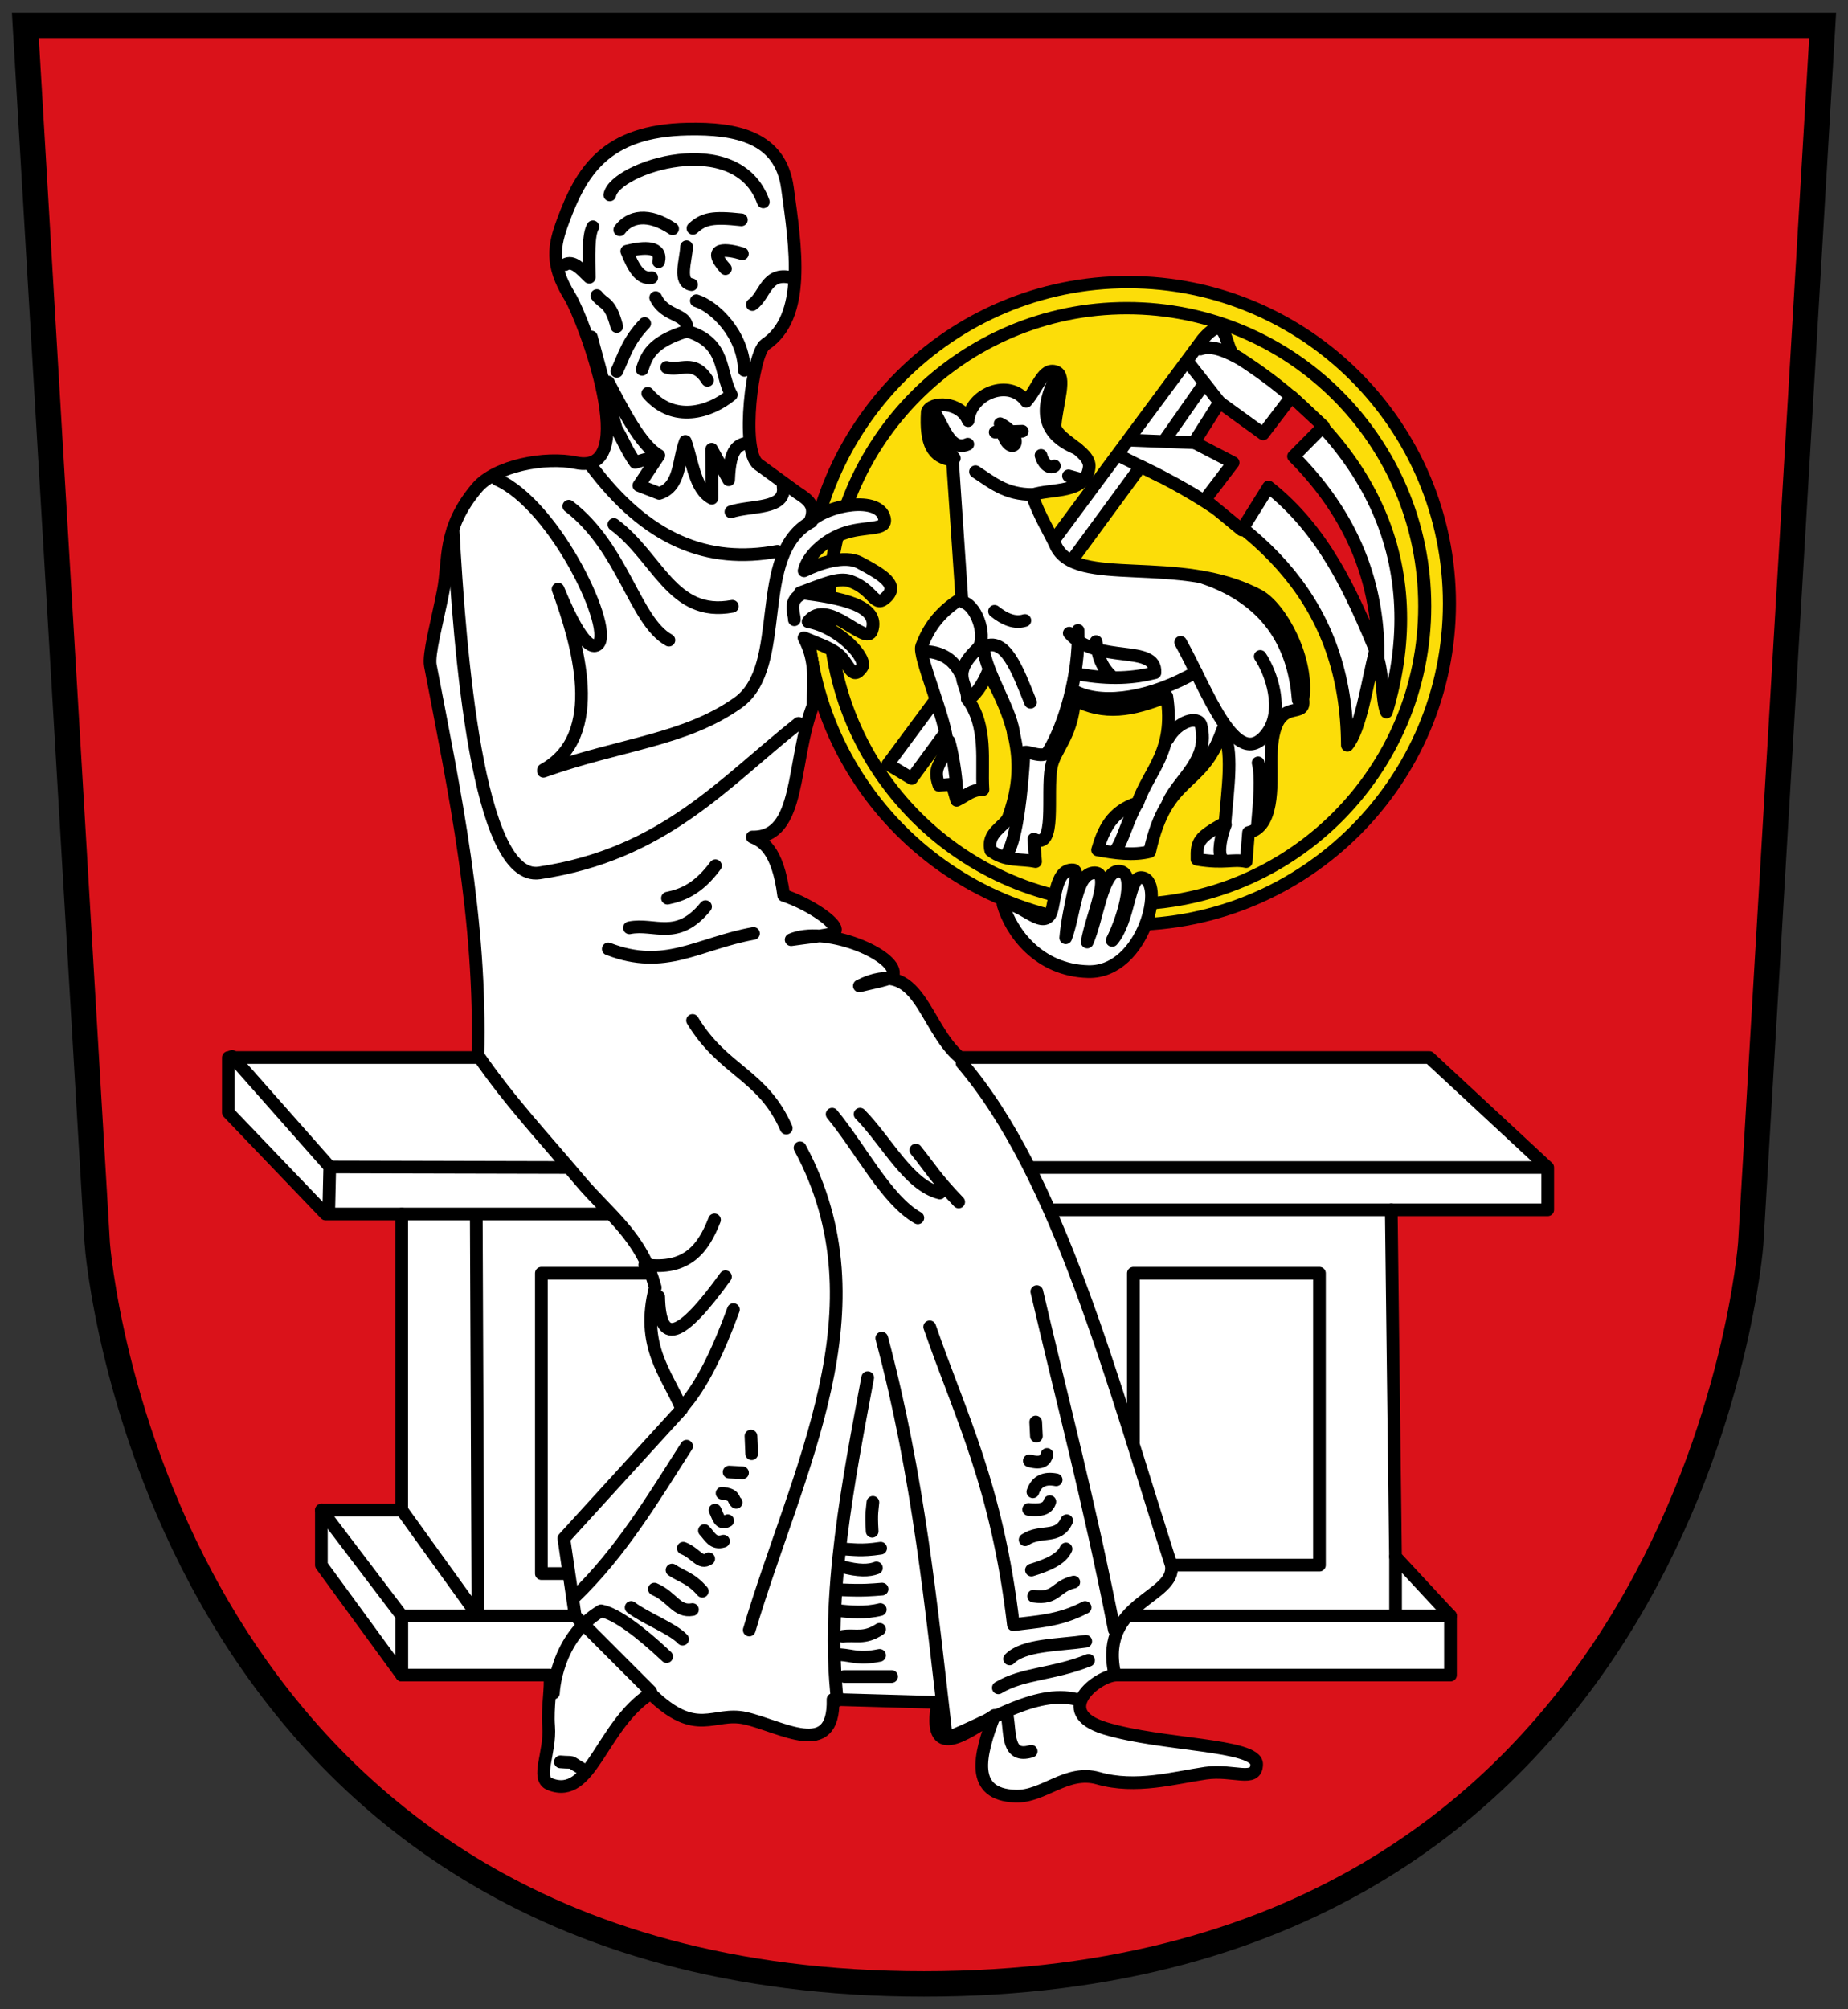
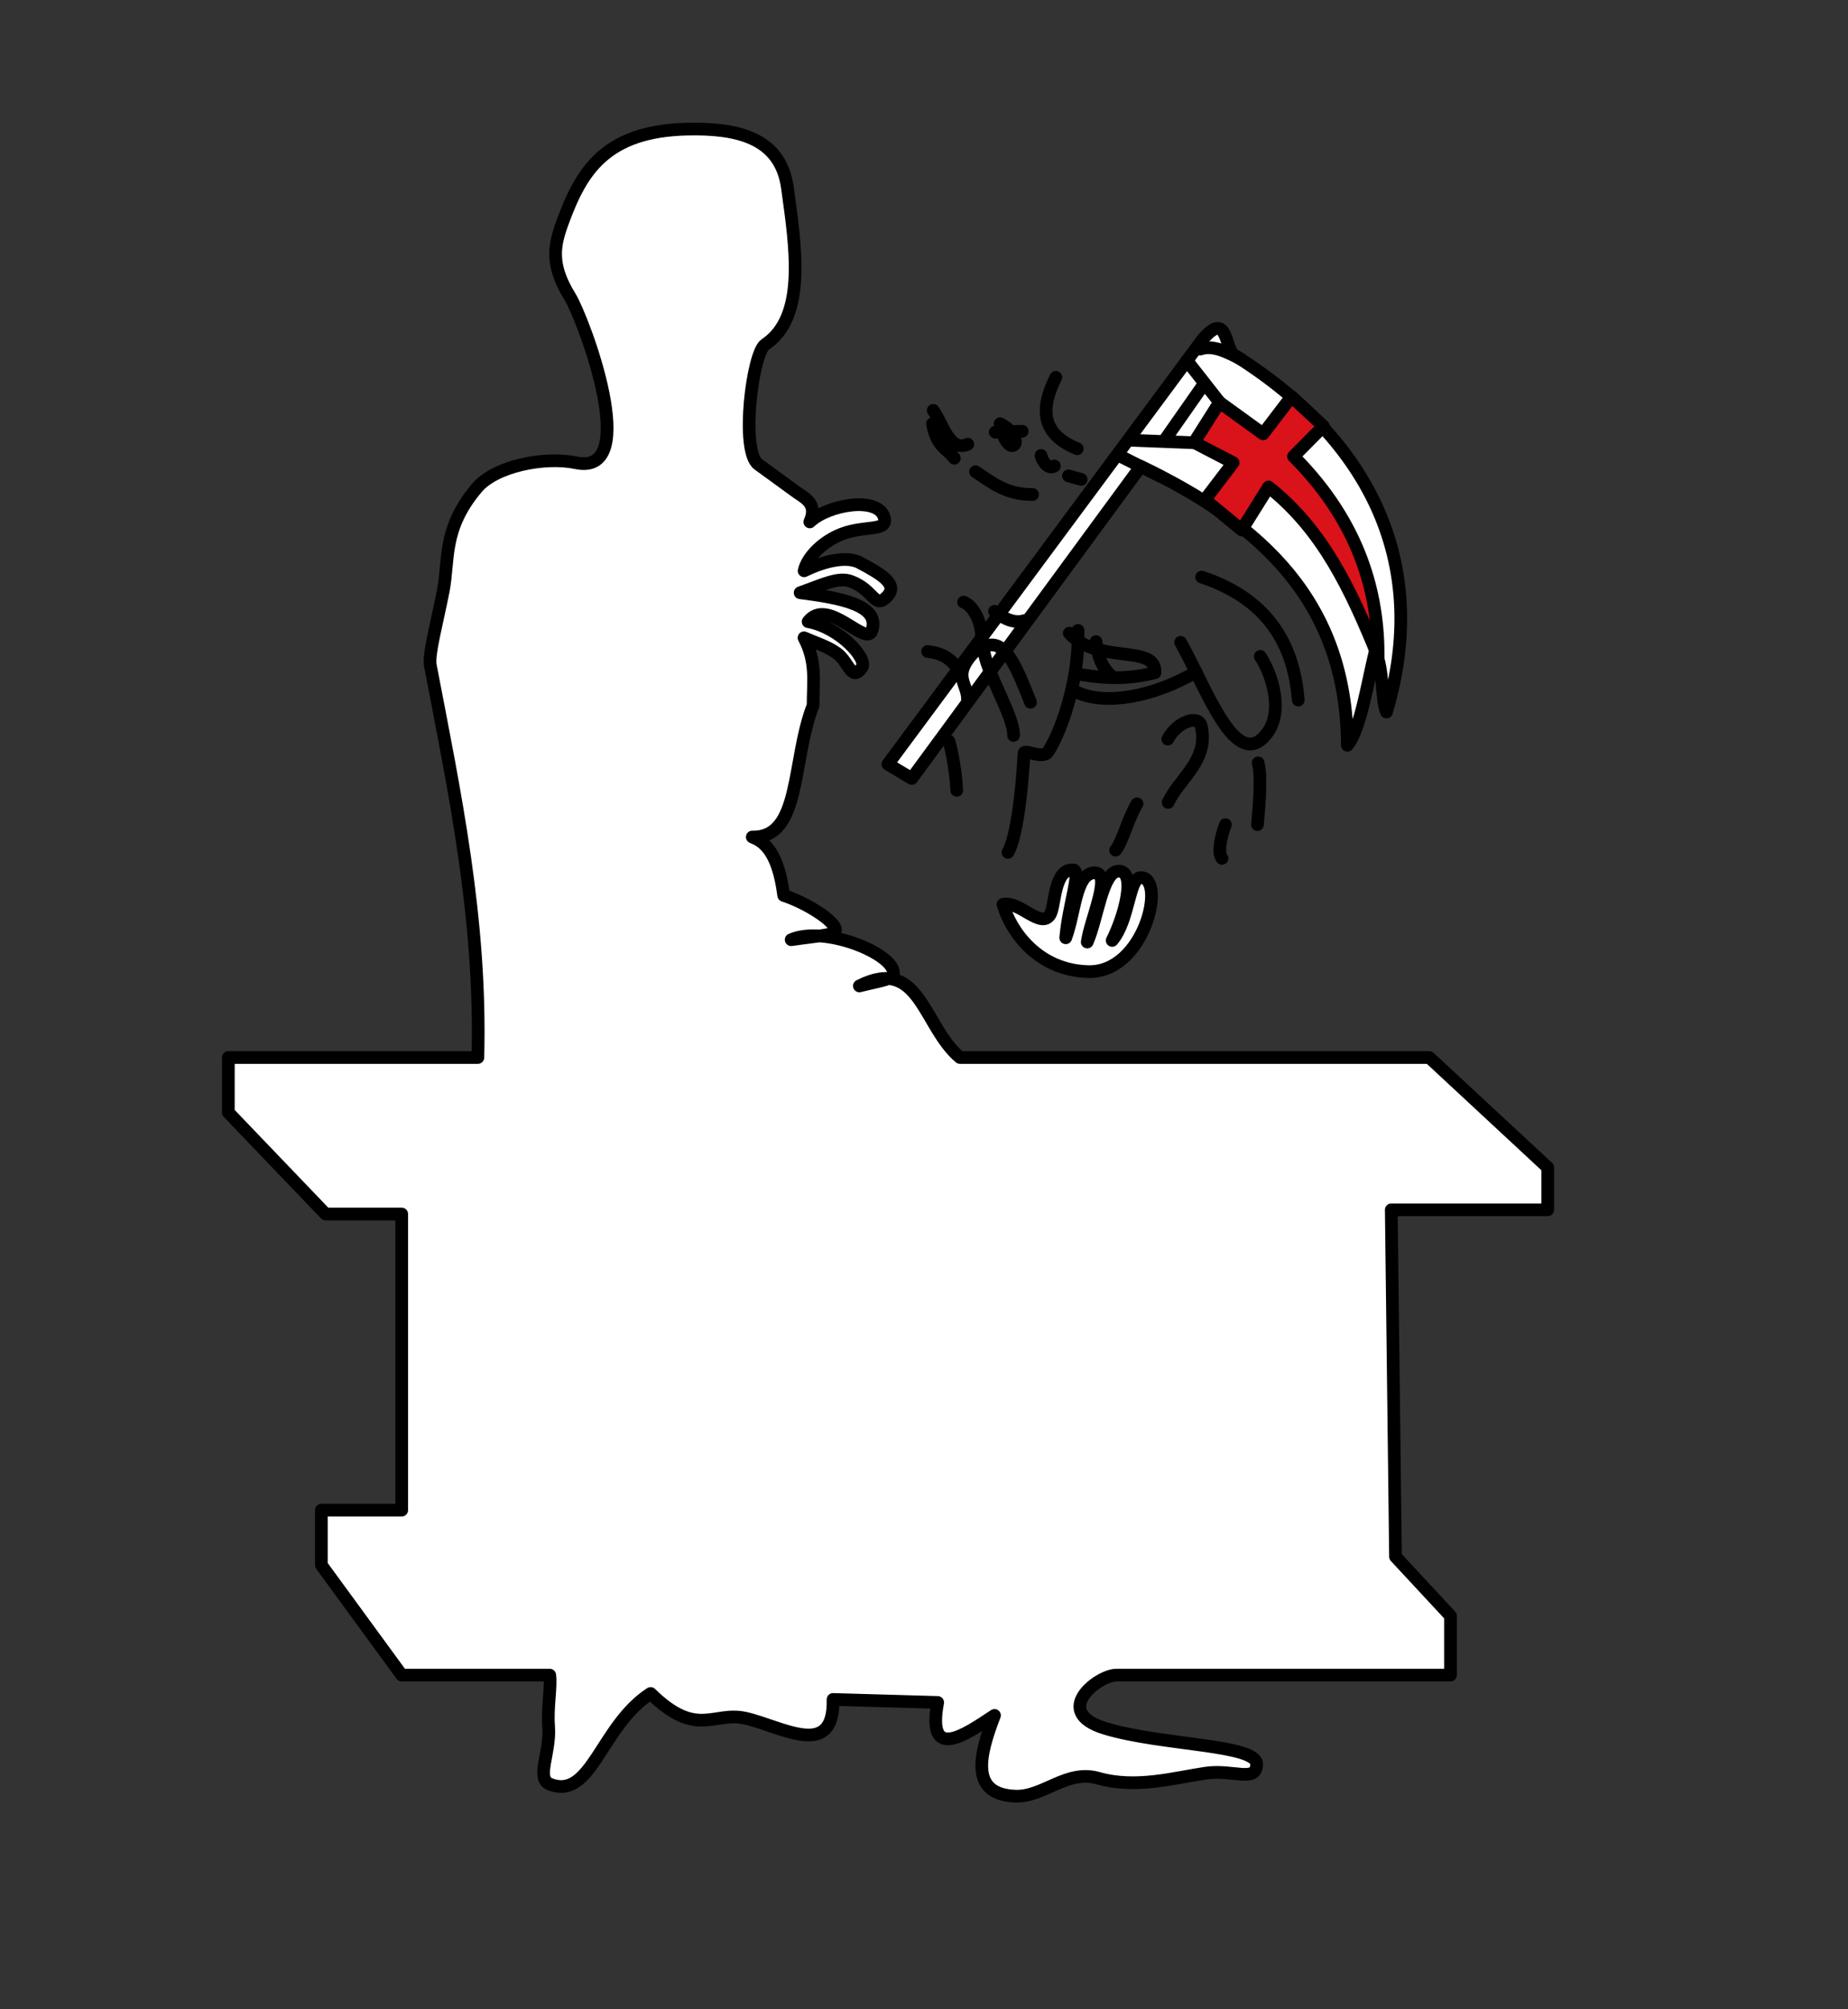
<svg xmlns="http://www.w3.org/2000/svg" xml:space="preserve" height="475" viewBox="0 0 437 475" width="437" version="1.1" overflow="visible" enable-background="new 0 0 144.85 157.333">
  <rect x="0" y="0" width="437" height="475" fill="#333333" stroke="none" />
  <defs>
		</defs>
  <g transform="translate(-1,1)">
-     <path d="M24.001,293,7,5.001h425l-17.001,288s-12.984,175-195.5,175-195.5-175-195.5-175z" stroke="#000" stroke-dasharray="none" stroke-miterlimit="4" stroke-width="6" fill="#da121a" />
    <path d="m367.55,151.32c0,42.427-32.861,76.821-73.396,76.821-40.536,0-73.396-34.394-73.396-76.821s32.861-76.821,73.396-76.821c40.536,0,73.396,34.394,73.396,76.821z" transform="matrix(1.053,0,0,1.006,-41.995,-10.09)" fill="none" />
-     <path stroke-linejoin="round" d="m347.33,152.5c0,42.25-32.31,76.5-72.167,76.5-39.856,0-72.167-34.25-72.167-76.5s32.31-76.5,72.167-76.5c39.856,0,72.167,34.25,72.167,76.5z" transform="matrix(1.053,0,0,0.993,-21.989,-9.77)" stroke-dashoffset="0" stroke="#000" stroke-linecap="round" stroke-miterlimit="4" stroke-dasharray="none" stroke-width="2.934" fill="#fcdd09" />
    <path stroke-linejoin="round" d="M210.95,179.66,285.37,79.262c6.006-7.106,5.213,2.246,7.463,3.651,32.457,20.267,46.426,49.611,36.025,84.415-1.272-2.923-0.609-9.954-2.643-14.419-1.95,7.907-3.477,18.476-6.6,22.278-0.179-33.818-20.229-52.217-48.849-65.934l-54.162,73.789z" stroke="#000" stroke-linecap="round" stroke-miterlimit="4" stroke-dasharray="none" stroke-width="3" fill="#FFF" />
-     <path stroke-linejoin="round" d="m347.33,152.5c0,42.25-32.31,76.5-72.167,76.5-39.856,0-72.167-34.25-72.167-76.5s32.31-76.5,72.167-76.5c39.856,0,72.167,34.25,72.167,76.5z" transform="matrix(0.976,0,0,0.921,-1.081,1.856)" stroke-dashoffset="0" stroke="#000" stroke-linecap="round" stroke-miterlimit="4" stroke-dasharray="none" stroke-width="3.165" fill="none" />
-     <path stroke-linejoin="round" d="m229.94,98.434c0.522-6.351,9.707-10.086,13.723-4.553,2.837-3.226,3.932-8.093,7.019-6.989,2.628,0.939,0.252,7.358-0.177,12.528-0.28,3.378,8.512,6.098,8.053,10.042-0.745,6.396-9.015,4.955-13.522,6.549,1.894,5.363,4.16,8.723,5.594,11.922,4.644,10.356,29.234,1.833,48.021,11.866,5.236,2.796,11.934,15.151,10.455,24.565,0.857,5.581-7.625-2.594-7.517,14.876,0.035,5.639,0.56,15.217-5.345,16.569l-0.556,6.872c-3.284-0.694-4.99,0.564-11.632-0.538-0.092-4.322,0.37-5.139,6.622-8.641,0.634-8.233,2.117-17.423-0.617-21.867-4.959,14.254-13.064,9.998-17.194,28.687-3.837,0.953-8.048,0.406-12.324-0.398,1.333-4.597,3.297-9.187,9.468-11.094,2.782-7.876,8.886-12.153,6.912-25.18-8.292,3.376-14.838,4.444-21.809,0.776-0.613,8.618-4.771,11.808-5.522,15.946-1.167,6.428,1.348,19.684-4.12,17.001l0.41,5.309c-3.529-0.747-7.057,0.117-10.586-2.6-1.148-4.298,3.393-5.649,4.225-8.024,3.014-8.602,4.12-18.348-4.911-34.176-1.008,2.639-3.425,6.298-4.874,6.287,4.882,6.613,3.268,14.892,3.703,21.505-2.753,0.021-3.781,1.353-6.221,2.522l-1.096-3.812-3.091,0.276c-1.629-4.647,0.741-4.713,1.962-9.767-0.292-5.948-6.942-20.802-6.043-23.145,1.462-3.812,3.743-7.799,9.49-11.346l-2.214-32.642c-4.669-0.571-6.412-3.822-5.951-11.392,0.85-2.557,7.893-2.445,9.665,2.069z" stroke="#000" stroke-linecap="round" stroke-miterlimit="4" stroke-dasharray="none" stroke-width="3" fill="#FFF" />
    <path stroke-linejoin="round" d="m238.18,212.8c1.879,6.496,8.329,15.589,20.146,15.893,13.393,0.345,18.536-22.355,12.413-22.224-2.789,0.059-2.704,10.13-6.741,14.853,3.141-6.294,5.704-16.493,1.478-16.375-3.803,0.106-4.921,11.163-7.375,16.753,0.756-5.489,6.221-16.96,1.401-16.345-4.175,0.533-4.291,9.481-6.488,15.341,0.673-7.853,3.72-15.899,1.777-16.045-4.597-0.345-4.231,8.569-5.464,10.556-2.177,3.507-7.242-3.313-11.147-2.408z" stroke="#000" stroke-linecap="round" stroke-miterlimit="4" stroke-dasharray="none" stroke-width="3" fill="#FFF" />
    <path stroke-linejoin="miter" d="m82.024,275.12,40.541-0.943" stroke="#000" stroke-linecap="butt" stroke-width="1px" fill="none" />
    <path stroke-linejoin="round" d="m283.37,103.59,6.014-9.485,10.314,7.462,6.714-8.819,7.542,7.014-7.071,7.128c15.947,15.978,20.097,32.842,20.011,47.407-6.447-15.879-13.049-30.006-25.92-40.174l-6.347,10.152-8.681-7.152,6.657-8.738z" stroke="#000" stroke-linecap="round" stroke-miterlimit="4" stroke-dasharray="none" stroke-width="3" fill="#da121a" />
    <path stroke-linejoin="round" d="m285.16,135.42c17.119,5.648,21.936,17.736,22.841,29.081m-41.88-57.55l9.39,4.707m-54.01-12.493c1.007,5.588,3.372,5.745,5.171,8.167m9.663-6.167,6.395-0.215m-5.228-1.784c1.755,9.302,6.989,4.03,0.337,0.167m9.329,7.333c0.377,1.644,1.89,3.376,3.171,2.5m3.329,2.333,3.004,0.833m-6-24.132c-3.445,6.886-3.918,13.224,5.065,16.882m-34.056-9.069c2.421,3.517,3.897,9.899,8.171,8m1.829,6.5c3.849,2.486,7.121,5.431,13.504,5.382m-9.004,27.618c2.39,1.892,4.78,2.933,7.171,2.167m16.829,5c0.489,2.778,0.767,5.556,3.837,8.333m-23.337,13.833c0.08-4.831-6.686-14.955-7.155-20.832,5.205-2.797,8.107,5.459,11.159,12.998m-24.337-12c3.214,0.35,5.957,1.595,7.837,5.333m-2.768,15.901c0.756,2.539,1.656,7.744,1.826,11.575m1.605-44.476c3.472,1.219,5.582,8.813,3.299,11.015-6.471,6.24-2.326,8.007-2.364,11.933m9.565,36.219c2.089-3.612,3.313-14.415,3.808-23.438,0.061-1.119,4.569,1.653,5.777-0.479,3.659-5.879,7.34-18.058,6.988-28.566m0.094,10.317c7.548,1.405,13.206,0.925,18.099-0.318,0.427-6.872-13.707-1.845-20.262-9.349m23.289,25.049c2.39-4.329,7.275-5.659,7.876-3.216,2.019,8.208-5.199,12.541-7.782,18.178m21.28-9.345c0.82,3.209,0.316,9.215-0.163,14.589m-7.573,0.017c-1.015,2.488-1.935,6.78-0.809,7.983m-25.171-1.951c1.563-1.783,3.048-7.735,5.085-10.975m29.13-34.83c2.585,3.856,5.704,12.773,1.58,18.189-7.284,9.568-14.166-10.395-20.409-21.523m-24.447,11.833c6.517,3.038,17.835,1.199,28.113-4.833m-7.398-54.85,8.731-12.475m-0.337-9c3.005-1.061,6.364,0.73,9.605,2.374m-12.39,0.862,7.927,10.109m-21.29,8.22l14.967,0.589" stroke="#000" stroke-linecap="round" stroke-miterlimit="4" stroke-dasharray="none" stroke-width="3" fill="none" />
    <g stroke-linejoin="round" transform="translate(0,-3)" stroke="#000" stroke-linecap="round" stroke-dasharray="none" stroke-miterlimit="4">
      <path d="m55,252,59,0c0.892-32.804-5.525-62.895-11.234-92.669-0.501-2.611,1.528-9.908,3.031-17.541,1.47-7.46-0.25-14.728,7.973-24.454,4.423-5.231,16.165-7.471,23.429-5.942,15.745,3.313,1.876-33.882-1.435-39.272-4.722-7.686-3.723-12.161-1.643-17.807,4.369-11.859,10.042-21.378,29.456-21.791,11.533-0.245,21.969,1.875,23.624,13.836,1.978,14.297,4.475,30.58-5.239,37.076-3.047,2.038-5.912,25.081-1.672,28.319l9.214,6.702c2.315,1.534,4.781,2.93,2.996,6.923,4.29-4.123,16.341-6.187,17.631-0.916,0.791,3.232-4.568,1.688-10.016,3.767-4.378,1.67-8.207,5.311-8.961,8.709,3.533-1.758,9.587-3.817,13.162-1.922,5.432,2.879,9.179,5.215,6.401,8.05-2.966,3.027-2.919-1.581-8.548-3.646-2.943-1.08-6.585,0.801-11.958,2.703,9.455,1.207,19.006,2.913,16.971,8.957-1.348,4.003-10.448-8.132-15.085-2.121,7.55,1.391,14.178,8.805,12.728,10.842-2.497,3.507-3.009-1.26-5.909-3.366-2.152-1.563-4.605-2.299-7.787-3.661,3.023,5.721,2.147,10.263,2.146,15.983-5.119,13.108-2.74,31.358-14.378,31.113,2.214,0.941,6.002,2.697,7.426,13.802,5.5,1.843,11.42,5.701,12.167,7.723,0.633,1.713-2.712,1.642-10.401,2.753,7.639-3.327,23.589,2.961,24.18,7.615,0.229,1.807-2.659,1.967-8.054,3.313,14.275-7.225,15.115,9.638,23.784,16.923h111l28,26v10h-37l1,82,13,14v14h-79c-4.315,0-15.5,8.681-2.664,12.589,13.375,4.072,35.889,3.751,35.827,8.485-0.059,4.439-5.531,1.161-12.057,2.108-7.417,1.077-16.47,3.743-25.419,1.192-7.46-2.127-12.899,4.478-19.563,4.243-10.823-0.382-8.614-9.597-4.95-19.092-7.061,4.676-16.055,11.018-13.435-3.064l-24.749-0.707c0.359,14.449-12.3,6.293-20.78,4.429-7.54-1.657-11.424,4.851-22.354-5.843-11.783,7.595-13.977,25.321-23.806,21.449-3.434-1.353,0.173-7.369-0.313-13.685-0.351-4.568,0.645-9.208,0.262-12.104h-35l-19-26v-13h19v-70h-18l-23-24z" transform="translate(-1.9225941e-5,0)" stroke-width="3" fill="#FFF" />
-       <path d="m246.08,341.5-0.163-3.333m-1.504,9.167c2.976,0.821,3.839-0.118,4.171-1.5m-3.671,27.333c3.741-1.158,7.067-2.524,8.171-5m-7.837-13.5c0.9-2.579,2.827-3.363,5.504-2.833m-6.504,7c2.327,0.213,4.431,0.147,5.004-1.833m-70.671-15.5,0.171,4.167m64.662,20.333c3.785-2.487,7.824-0.045,9.837-4.5m-7.837,17.833c5.442,0.784,5.102-2.306,9.504-3.333m-15.171,18.167c3.319-3.401,11.417-3.217,18.004-4.167m-20.671,11c5.794-3.496,12.666-3.057,21.337-6.5m-85.004-44.5,3.171,0.167m-1.504,7c-0.907-0.756-0.053-1.806-3.329-2.167m-1.671,4c0.721,1.393,1.033,3.606,3.004,2.5m-5.504,2.333c1.244,1.263,2.019,3.305,4.504,2.5m-9.504,1.667c3.001,1.172,4.003,3.918,6.004,2.5m-1.504,7.667c-2.769-3.191-4.79-3.393-7.163-5m-4.171,4.5c4.304,1.869,5.241,5.507,9.004,4.833m-14.504-0.5c3.235,2.5,9.87,5,12.171,7.5m44.829-25.5c-0.281-4.643,0.045-5.038,0.171-6.833m-7.337,11c2.678,0.096,4.445,0.556,9.171-0.167m-9.171,4.333c3.961,1.101,6.425,1.005,8.171,0.333m-8.337,5.167c5.363,0.25,7.294,0.01,9.671-0.167m-11.087,5c3.557,0.419,7.114,0.726,10.671-0.167m-8.837,6.333c2.845-0.442,5.038,0.745,8.671-1.667m-9.337,6c2.914,0.174,4.442,1.181,9.337,0.167m-8.337,5,11.171,0m-22.99-249.82c0.015-1.542-1.672-4.734,2.152-6.276m48.181,265.43c0.761,4.095-0.093,10.075,5.671,8.333m86.165-46,0,14m-53-12,35,0,0-69-44,0,0,40m-1,41,76,0m-99-106,121,0m-116,10,80,0m-83.836,19.334c6.112,26.214,12.225,49.037,18.337,80m-36-133.99c22.691,26.55,35.268,74.337,49.47,118.71,1.133,7.762-16.923,8.524-13.466,25.286m-43.671-81.666c7.21,20.883,15.937,37.517,19.794,70.417,5.459-0.777,10.665-0.797,16.96-4.083m-58.585,22c-2.848-24.831,2.826-53.046,7.168-76.333m3.329-9.333c8.729,32.733,11.712,63.551,15.301,94.571,10.693-4.099,21.818-12.084,31.703-8.904m-78.337-16.667c11.274-38,32.462-76,12.004-114m27.384,0.549c3.197,3.95,4.706,6.633,10.135,12.256m-23.33-20.75c6.253,6.337,11.475,16.795,18.856,18.62m-25.456-18.62c6.757,8.171,12.851,20.318,20.27,24.513m-53.269-46.669c7.32,12.082,16.553,12.672,22.156,25.456m-33.47,32.29c10.058,1.402,13.904-3.924,16.499-10.607m-13.199,18.149c0.241,11.736,5.114,10.07,15.792-4.714m-10.371,31.113c4.794-5.298,8.715-13.653,12.256-23.334m-37.477,67.882c10.953-10.571,18.467-23.207,26.399-35.591m-24.984,76.132c-3.181-1.893-1.271-1.208-4.858-1.509m-1.65-16.263s0.488-12.99,11.265-19.44c3.576,0.65,9.361,5.012,15.514,10.814m-62.627-9.619,0,14m0-39,18,25-0.392-94.326m-36.608,69.326,19,25,41,0m-41-95,49,0m-10,85-6,0,0-71,25,0m-40.156-51.745c7.835,11.363,15.685,19.6,24.211,29.754,6.75,8.038,14.715,13.296,17.877,25.366-3.576,13.827,2.69,20.273,6.281,28.725l-27.902,30.579,2.689,18.322,17.856,17.868m-75.9-123.98-0.236,10.37m-22.863-36.534,23.116,26.142,56.022,0.132m29.52-208.71c-3.249-0.54-1.336-5.578-1.179-8.957m-6.6,3.535c0.854-3.646-3.26-3.565-7.542-2.475,1.488,3.587,2.97,6.717,5.893,6.246m17.442-2.121c-4.712-5.264,0.374-4.636,4.007-3.535m-31.35-13.906c1.244-6.45,30.01-15.861,36.298,1.65m-16.637,6.25c2.563-2.311,4.612-2.751,11.452-2.007m-28.756,2.357c2.391-3.193,6.711-4.098,12.492-0.236m-25.456,8.485c1.917-1.159,3.833,1.114,5.75,2.977-0.105-4.949-0.266-10.038,0.85-11.933m37.712,18.385c3.064-2.121,3.253-7.837,9.192-6.364m-45.962,4.243c1.571,2.15,3.143,1.255,4.714,7.307m0,10.607c1.723-3.652,2.54-7.078,6.6-11.314m2.593-6.128c2.457,5.028,8.113,3.457,7.307,8.014m2.317-7.266c4.223,1.316,11.129,7.799,11.354,16.459m-18.385-0.707c3.221,1,6.442-2.116,9.664,3.064m-14.127,3.08c6.103,7.132,14.717,4.496,19.769,0.329-2.955-5.389-1.064-12.234-10.495-15.052-8.45,2.609-9.512,5.834-10.603,9.057m-8.004,3c3.498,6.628,7.622,14.839,11.947,17.333m-15.947-28,5.861,21.657c1.509,2.439,2.361,4.928,4.499,7.995l5.594-1.654-4.728,7.107,4.822,1.878c5.078-1.586,4.465-7.915,6.179-12.305,1.737,4.922,2.242,11.384,6.265,13.448l-0.041-11.591,4.007,7.221c0.282-7.853,2.426-8.255,4.546-8.756m-4.004,16.333c4.704-1.578,13.191-0.453,12.337-6m-45.59-5.155c13.416,18,27.847,23.542,44.256,20.488m-38.671-6.333c10.429,7.742,13.778,21.978,28.004,19.333m-38.671-23.667c12.939,9.9,15.548,27.148,23.671,31.667m-29.671,30.667c14.728-8.171,8.025-30.09,3.456-42.732,3.078,7.469,6.784,14.668,9.234,13.197,4.504-2.705-9.674-32.98-23.686-39.131m26.329,111c13.535,5.21,21.025-1.211,34.337-3.667m-29.337-1.333c5.949-1.2,11.267,3.291,18.004-5m-9.004-2c3.622-0.755,7.308-2.241,11.337-7.667m-40.671-22.333c18.286-6.492,33.487-7.307,46.01-16.205,12.051-8.563,3.226-35.209,17.327-42.794m-84.711,1.821c1.533,28.138,5.74,83.402,20.411,81.211,29.445-4.396,43.635-21.402,61.3-35.366" stroke-width="3" fill="none" />
    </g>
  </g>
</svg>